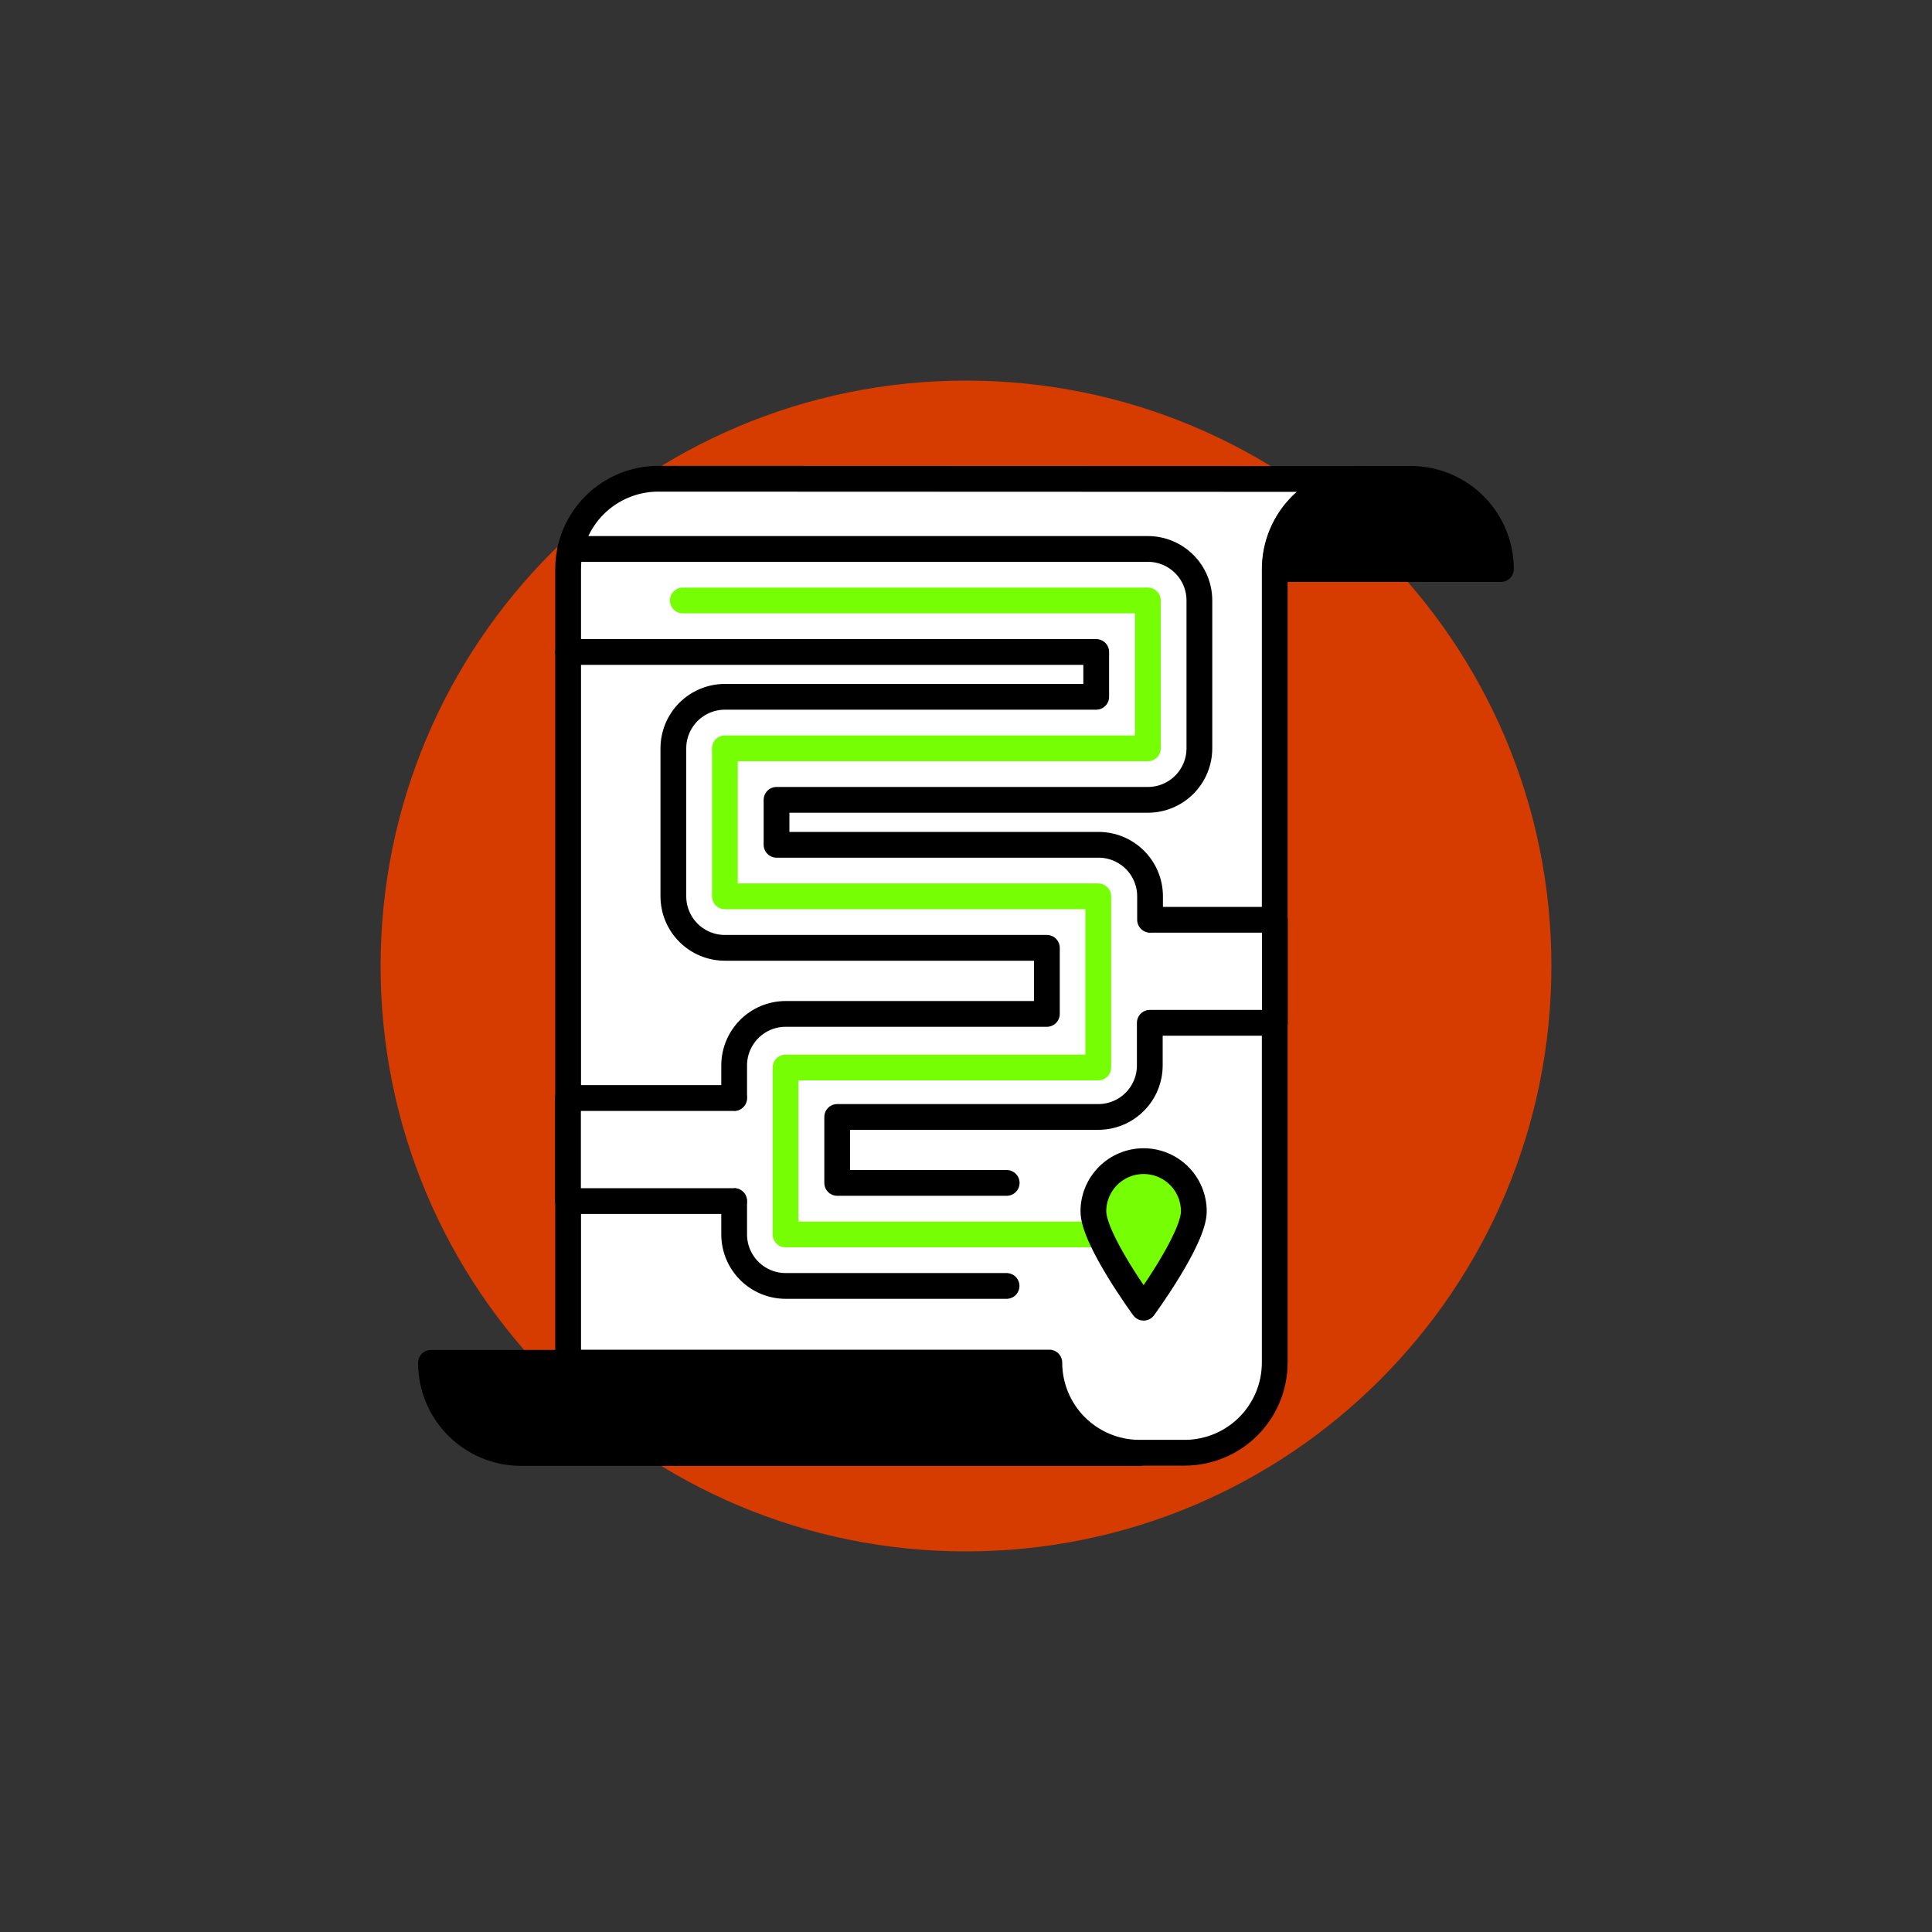
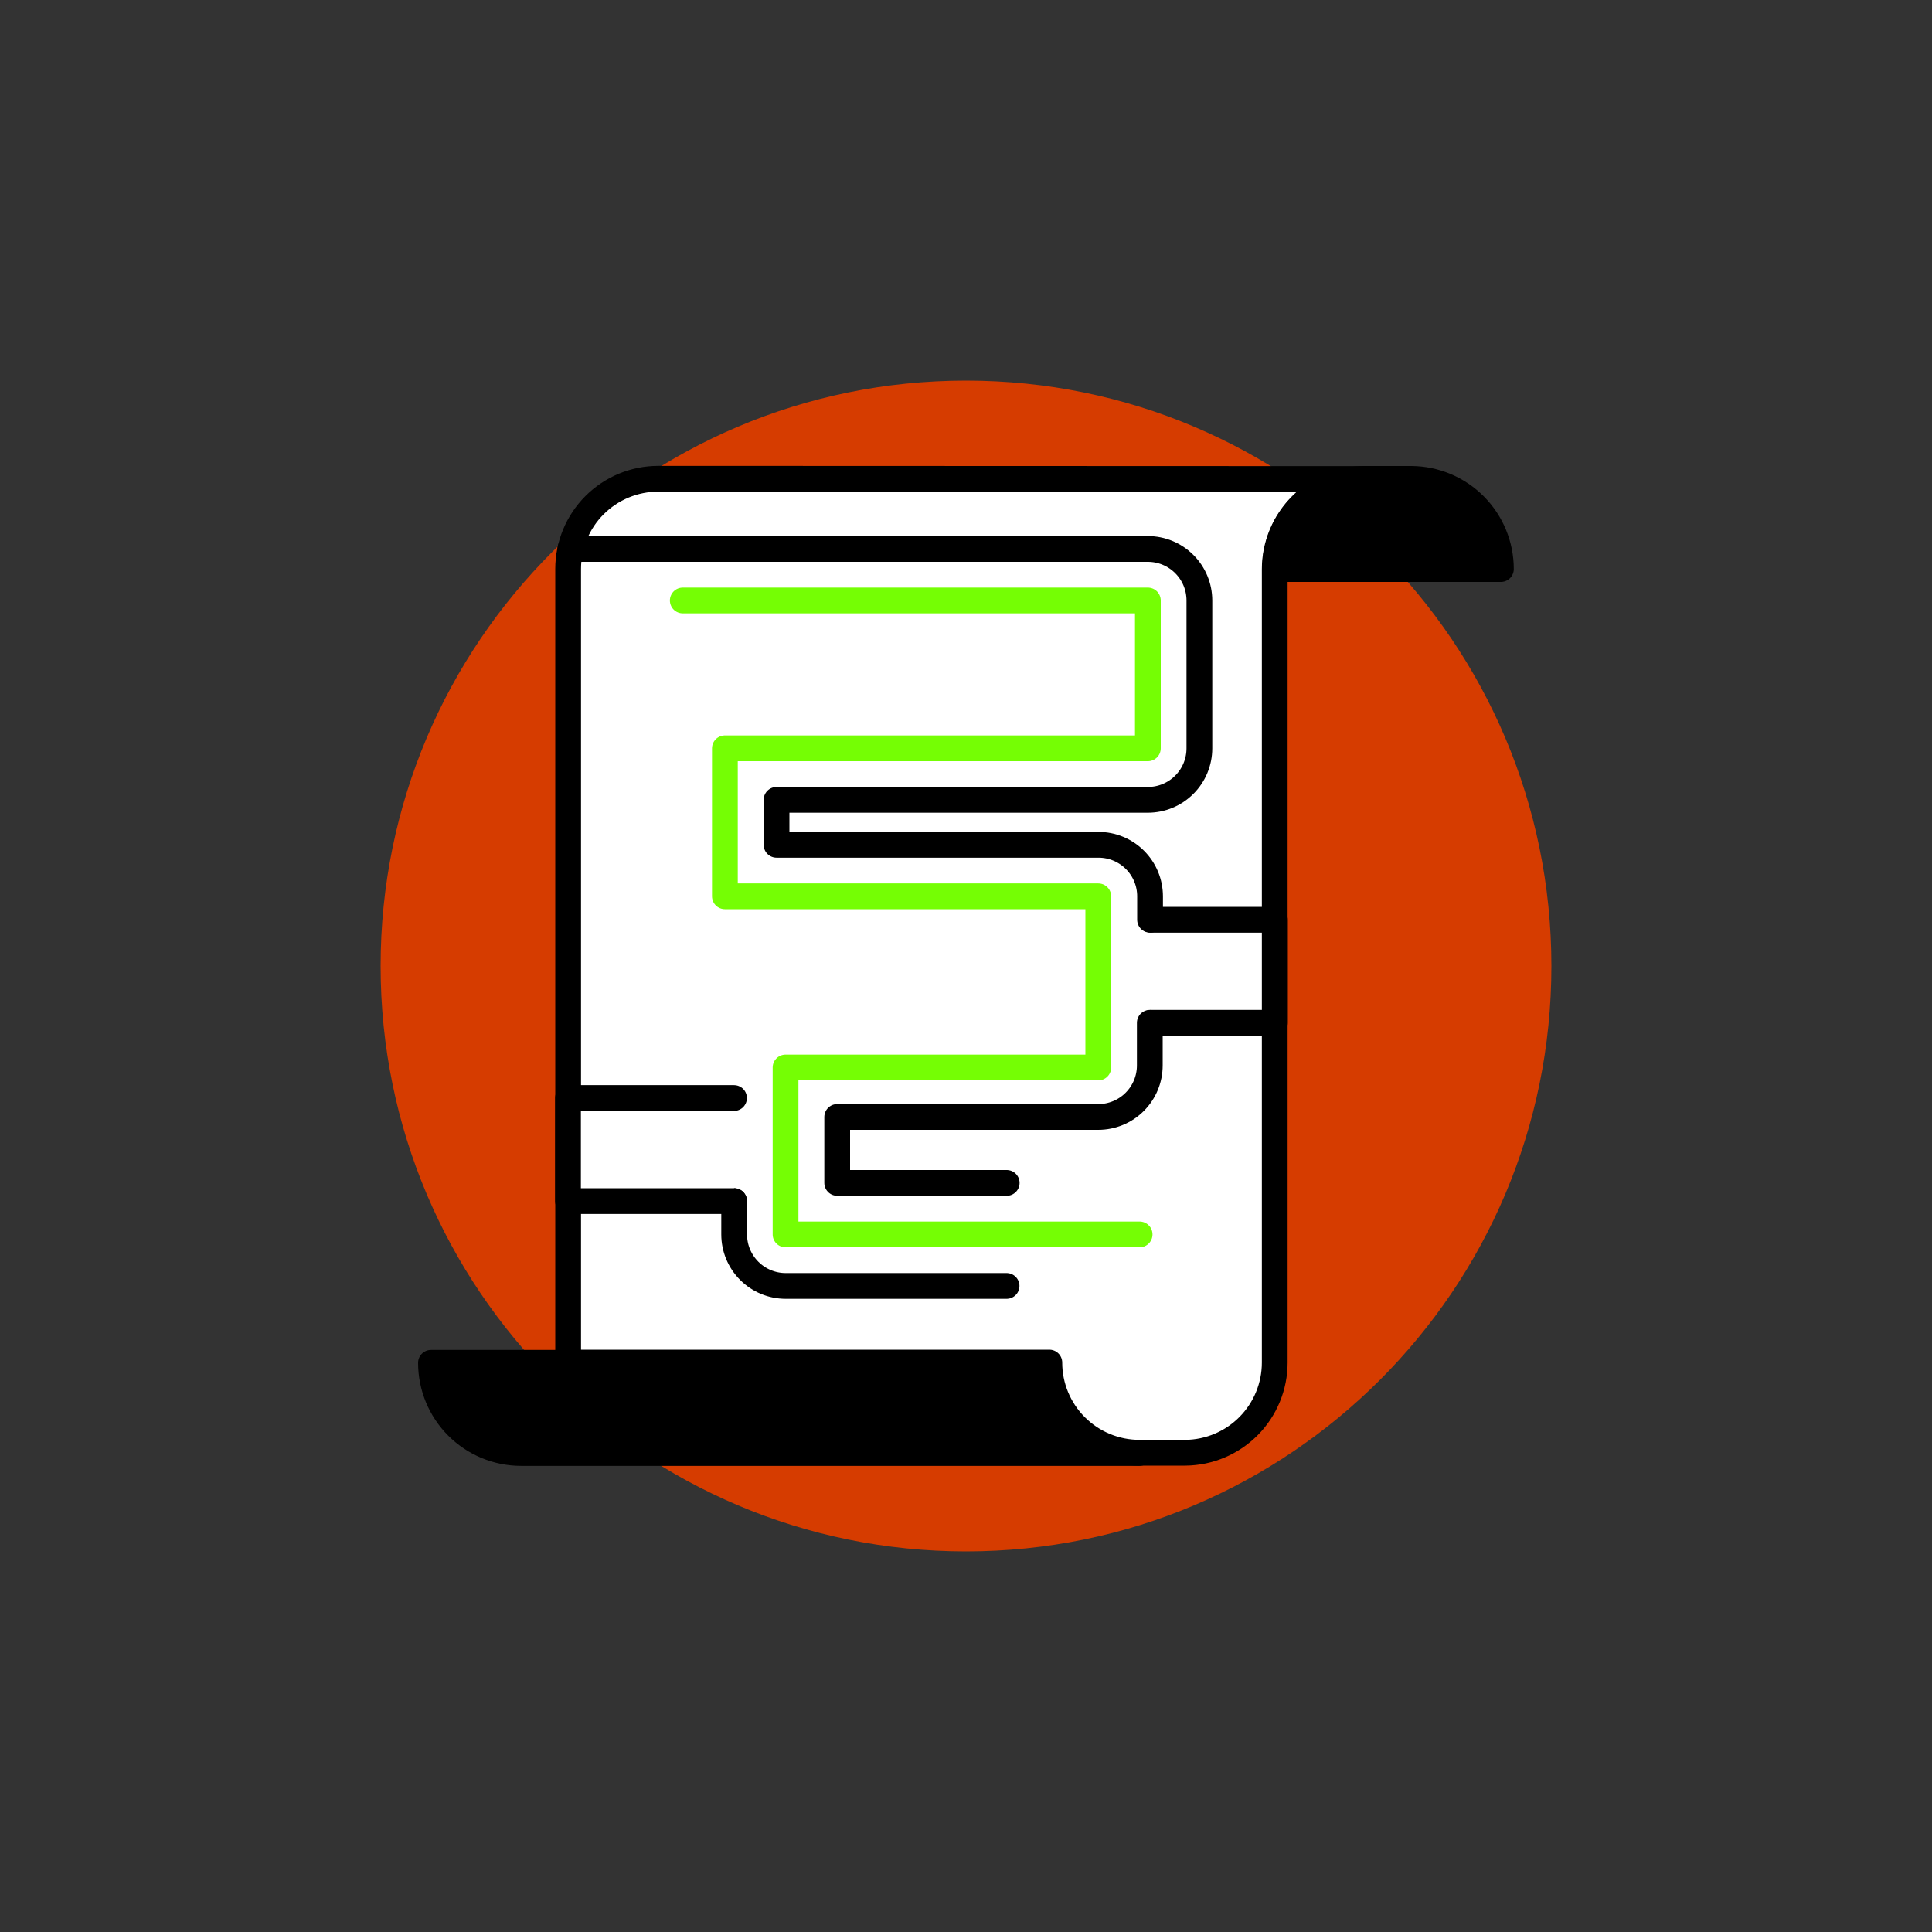
<svg xmlns="http://www.w3.org/2000/svg" width="150" height="150" viewBox="0 0 150 150" fill="none">
  <rect x="0" y="0" width="150" height="150" fill="#333333" stroke="none" />
  <path d="M75 120.45C100.101 120.45 120.45 100.101 120.45 75C120.45 49.899 100.101 29.55 75 29.55C49.899 29.55 29.55 49.899 29.55 75C29.55 100.101 49.899 120.45 75 120.45Z" fill="#D63C00" />
  <path d="M81.46 105.81H33.46C33.46 107.667 34.197 109.447 35.51 110.76C36.823 112.073 38.603 112.81 40.46 112.81H88.46C86.603 112.81 84.823 112.073 83.51 110.76C82.198 109.447 81.46 107.667 81.46 105.81Z" fill="black" stroke="black" stroke-width="2" stroke-linecap="round" stroke-linejoin="round" />
  <path d="M51.11 37.17C49.254 37.17 47.473 37.907 46.16 39.22C44.848 40.533 44.11 42.313 44.11 44.17V105.79H81.47C81.47 107.646 82.208 109.427 83.52 110.74C84.833 112.052 86.614 112.79 88.47 112.79H92.05C93.893 112.769 95.653 112.022 96.948 110.712C98.244 109.401 98.97 107.633 98.97 105.79V44.19C98.97 42.333 99.708 40.553 101.02 39.24C102.333 37.927 104.114 37.19 105.97 37.19L51.11 37.17Z" fill="white" stroke="black" stroke-width="2" stroke-linecap="round" stroke-linejoin="round" />
  <path d="M109.59 37.18H106C104.143 37.18 102.363 37.917 101.05 39.23C99.737 40.543 99 42.323 99 44.18H116.53C116.53 42.334 115.801 40.562 114.501 39.251C113.201 37.94 111.436 37.196 109.59 37.18Z" fill="black" stroke="black" stroke-width="2" stroke-linecap="round" stroke-linejoin="round" />
  <path d="M89.27 79.41V82.72C89.27 83.781 88.849 84.798 88.098 85.548C87.348 86.299 86.331 86.72 85.27 86.72H65V91.84H78.16" stroke="black" stroke-width="2" stroke-linecap="round" stroke-linejoin="round" />
  <path d="M44.28 42.62H89.12C90.181 42.62 91.198 43.041 91.948 43.792C92.699 44.542 93.12 45.559 93.12 46.62V58.1C93.12 59.161 92.699 60.178 91.948 60.928C91.198 61.679 90.181 62.1 89.12 62.1H60.29V65.59H85.29C86.351 65.59 87.368 66.011 88.118 66.762C88.869 67.512 89.29 68.529 89.29 69.59V71.41" stroke="black" stroke-width="2" stroke-linecap="round" stroke-linejoin="round" />
-   <path d="M57 85.25V82.72C57 81.659 57.422 80.642 58.172 79.892C58.922 79.141 59.939 78.72 61 78.72H81.28V73.59H56.28C55.219 73.59 54.202 73.169 53.452 72.418C52.702 71.668 52.28 70.651 52.28 69.59V58.1C52.28 57.039 52.702 56.022 53.452 55.272C54.202 54.522 55.219 54.1 56.28 54.1H85.11V50.62H44.11" stroke="black" stroke-width="2" stroke-linecap="round" stroke-linejoin="round" />
  <path d="M78.15 99.84H61C59.939 99.84 58.922 99.419 58.172 98.668C57.421 97.918 57 96.901 57 95.84V93.25" stroke="black" stroke-width="2" stroke-linecap="round" stroke-linejoin="round" />
  <path d="M53.01 46.62H89.12V58.1H56.28V69.59H85.27V82.88H60.99V95.84H88.48" stroke="#75FE04" stroke-width="2" stroke-linecap="round" stroke-linejoin="round" />
-   <path d="M92.69 94.05C92.69 96.21 88.79 101.53 88.79 101.53C88.79 101.53 84.89 96.21 84.89 94.05C84.89 93.016 85.301 92.024 86.032 91.292C86.764 90.561 87.755 90.15 88.79 90.15C89.824 90.15 90.816 90.561 91.548 91.292C92.279 92.024 92.69 93.016 92.69 94.05Z" fill="#75FE04" stroke="black" stroke-width="2" stroke-linecap="round" stroke-linejoin="round" />
-   <path d="M89.36 71.41H98.98V79.41H89.36" fill="white" />
  <path d="M89.36 71.41H98.98V79.41H89.36" stroke="black" stroke-width="2" stroke-linecap="round" stroke-linejoin="round" />
  <path d="M56.99 93.25H44.1V85.25H56.99" fill="white" />
  <path d="M56.99 93.25H44.1V85.25H56.99" stroke="black" stroke-width="2" stroke-linecap="round" stroke-linejoin="round" />
</svg>